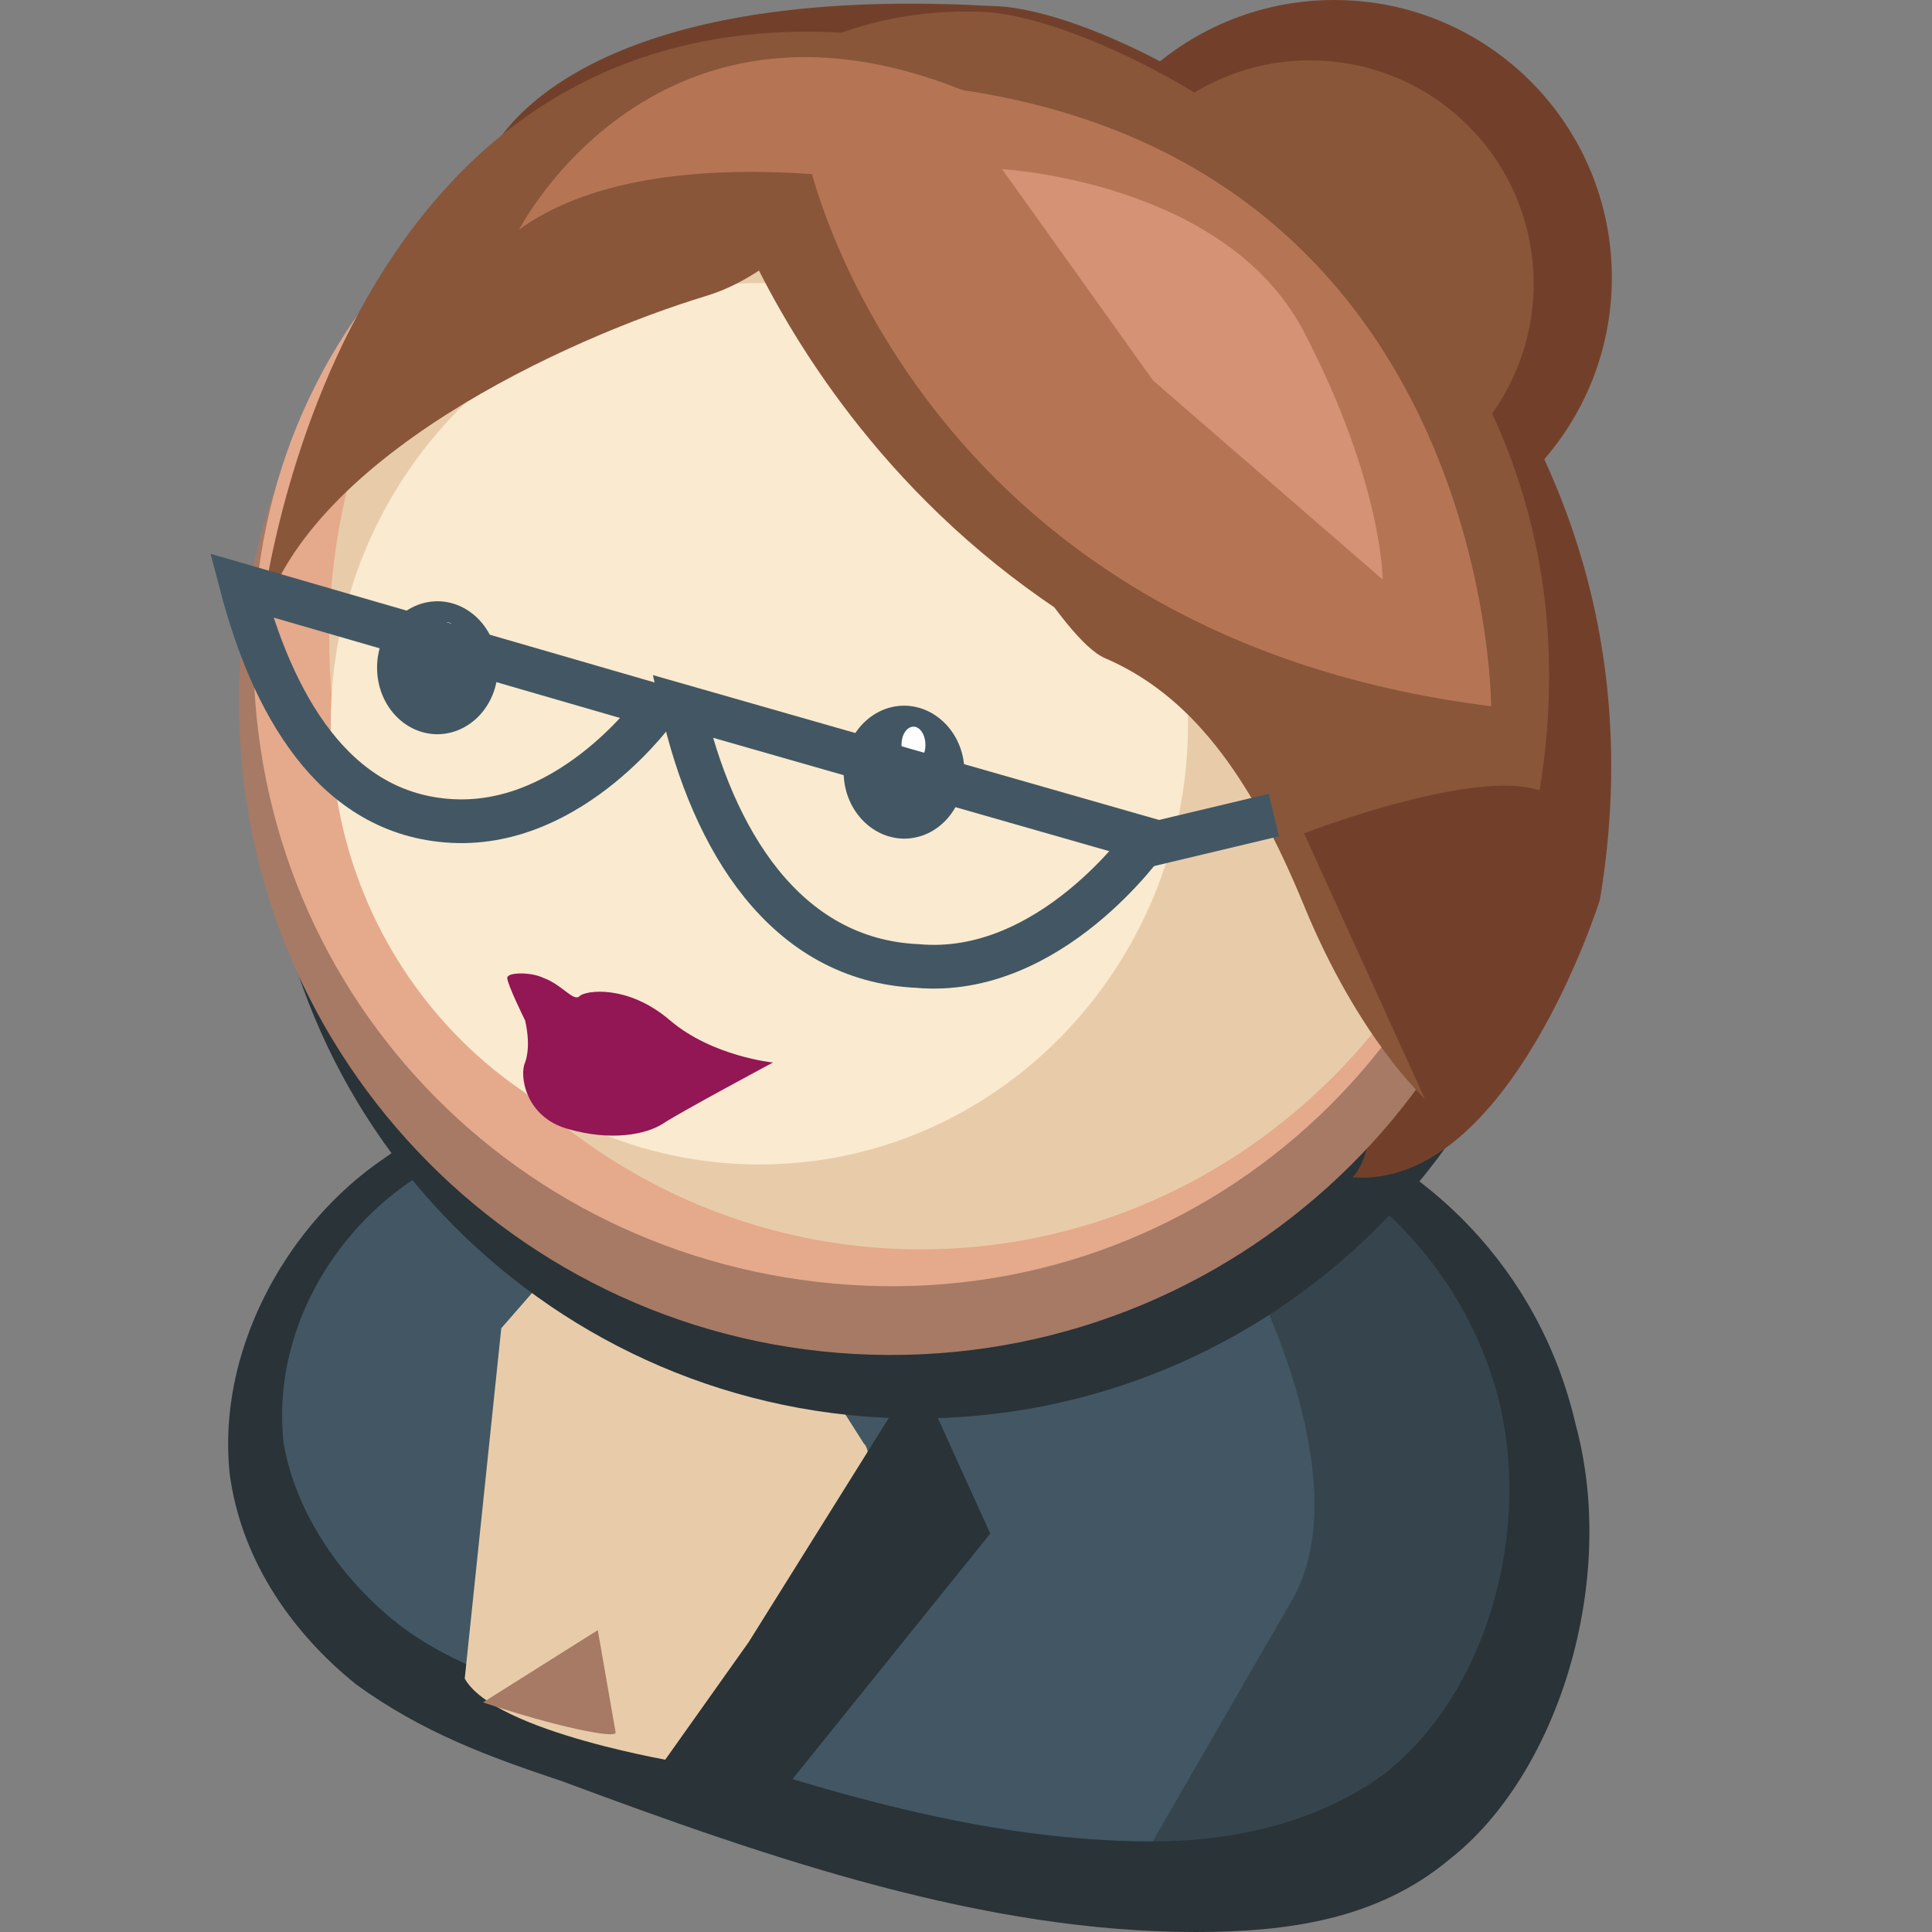
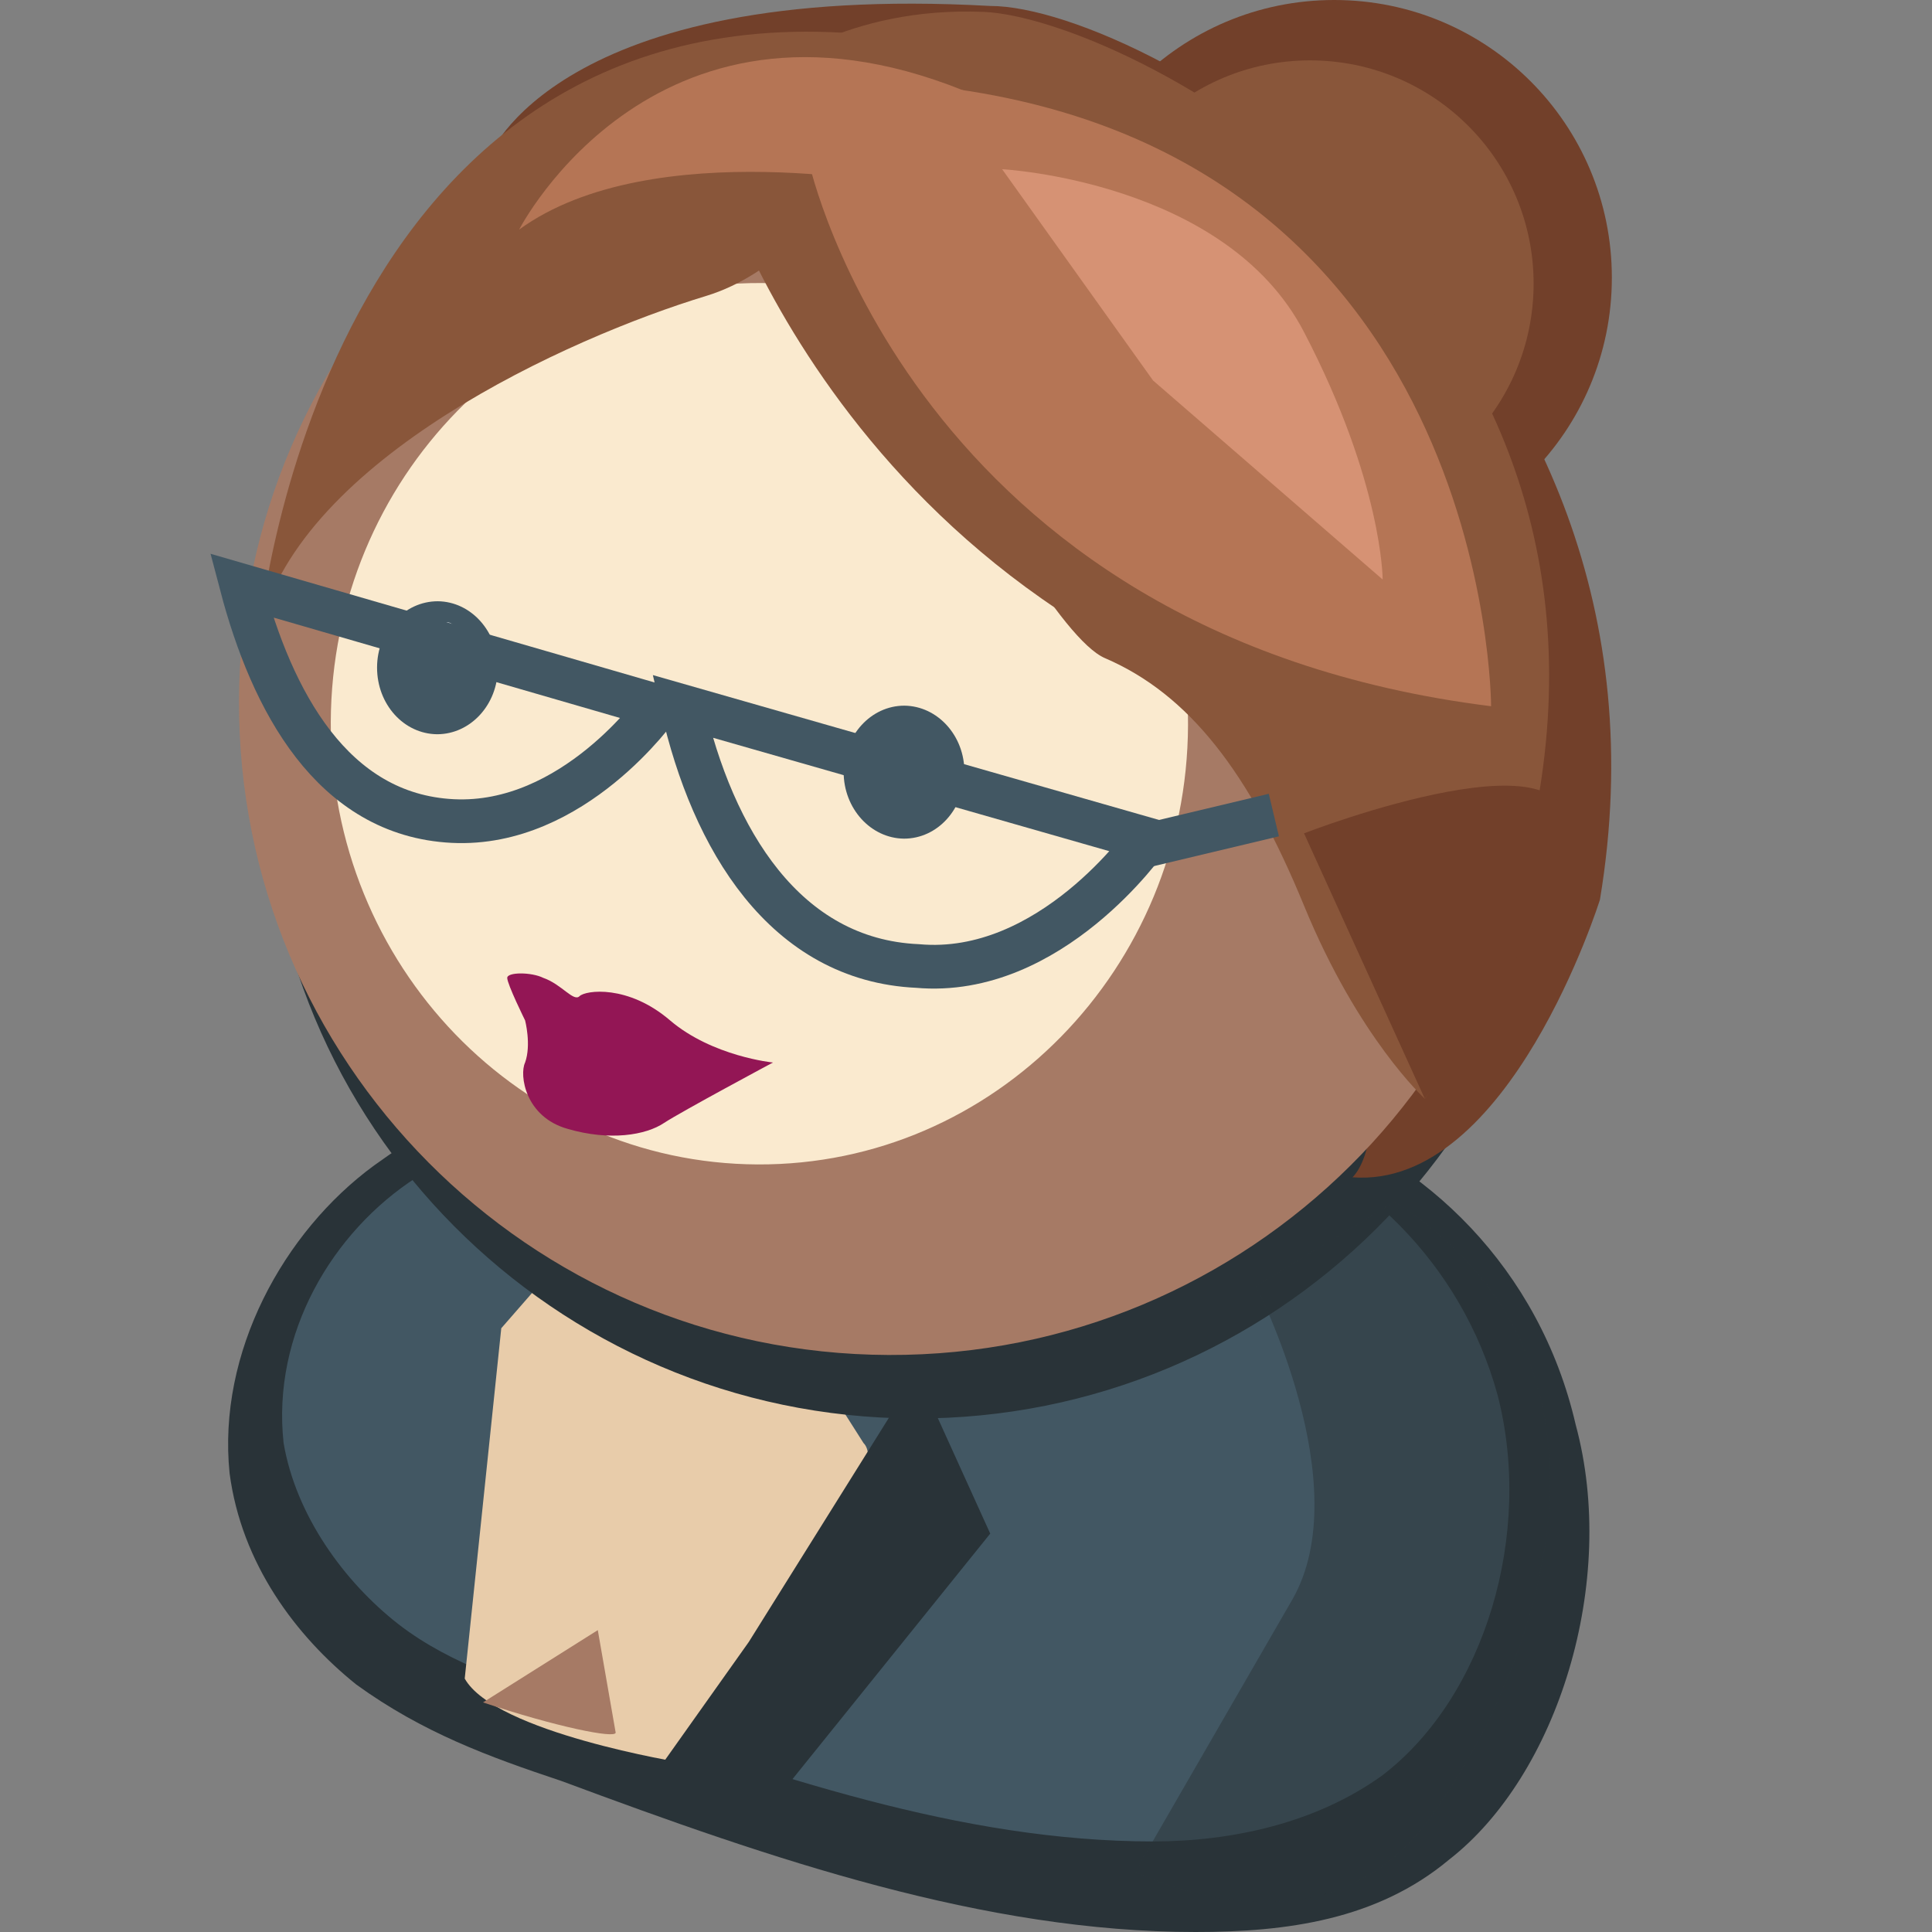
<svg xmlns="http://www.w3.org/2000/svg" xmlns:xlink="http://www.w3.org/1999/xlink" width="24px" height="24px" viewBox="0 0 24 24" version="1.1">
  <rect x="0" y="0" width="24" height="24" fill="#808080" stroke="none" />
  <defs>
    <filter id="alpha" filterUnits="objectBoundingBox" x="0%" y="0%" width="100%" height="100%">
      <feColorMatrix type="matrix" in="SourceGraphic" values="0 0 0 0 1 0 0 0 0 1 0 0 0 0 1 0 0 0 1 0" />
    </filter>
    <mask id="mask0">
      <g filter="url(#alpha)">
        <rect x="0" y="0" width="24" height="24" style="fill:rgb(0%,0%,0%);fill-opacity:0.502;stroke:none;" />
      </g>
    </mask>
    <clipPath id="clip1">
      <rect x="0" y="0" width="24" height="24" />
    </clipPath>
    <g id="surface5" clip-path="url(#clip1)">
      <path style=" stroke:none;fill-rule:nonzero;fill:rgb(16.078%,20%,21.961%);fill-opacity:1;" d="M 15.602 15.977 C 15.602 15.977 16.875 18.449 16.051 19.875 L 14.102 23.25 C 14.102 23.25 16.426 24.449 17.773 22.574 C 19.125 20.699 20.477 16.949 17.324 14.926 Z M 15.602 15.977 " />
    </g>
  </defs>
  <g id="surface1">
    <path style=" stroke:none;fill-rule:nonzero;fill:rgb(16.078%,20%,21.961%);fill-opacity:1;" d="M 16.125 13.875 C 17.699 14.398 19.125 15.75 19.574 17.699 C 20.102 19.648 19.352 22.051 18 23.102 C 17.102 23.852 15.977 24 14.852 24 C 12.227 24 9.602 23.102 6.977 22.125 C 6.074 21.824 5.25 21.523 4.426 20.926 C 3.676 20.324 3 19.426 2.852 18.301 C 2.699 16.801 3.523 15.301 4.648 14.477 C 6.523 13.125 8.551 12.602 10.574 12.602 C 12.375 12.676 14.477 13.273 16.125 13.875 Z M 16.125 13.875 " />
    <path style=" stroke:none;fill-rule:nonzero;fill:rgb(25.882%,34.118%,38.824%);fill-opacity:1;" d="M 15.449 14.023 C 16.875 14.477 18.148 15.676 18.602 17.324 C 19.051 19.051 18.449 21.074 17.176 22.051 C 16.352 22.648 15.301 22.875 14.324 22.875 C 11.926 22.875 9.602 22.051 7.199 21.227 C 6.449 20.926 5.625 20.699 4.949 20.176 C 4.273 19.648 3.676 18.824 3.523 17.926 C 3.375 16.574 4.125 15.301 5.176 14.625 C 6.898 13.5 8.699 13.051 10.5 13.051 C 12.074 12.977 13.949 13.574 15.449 14.023 Z M 15.449 14.023 " />
    <path style=" stroke:none;fill-rule:nonzero;fill:rgb(90.98%,80%,66.667%);fill-opacity:1;" d="M 9.676 16.273 L 10.727 17.926 C 10.801 18 10.801 18.148 10.727 18.301 L 8.477 21.898 C 8.477 21.898 6.148 21.523 5.773 20.852 L 6.227 16.5 L 7.273 15.301 Z M 9.676 16.273 " />
    <path style=" stroke:none;fill-rule:nonzero;fill:rgb(16.078%,20%,21.961%);fill-opacity:1;" d="M 11.414 1.422 C 6.941 1.406 3.301 5.02 3.285 9.492 C 3.27 13.965 6.883 17.605 11.355 17.621 C 15.828 17.637 19.469 14.023 19.484 9.551 C 19.504 5.078 15.891 1.438 11.414 1.422 Z M 11.414 1.422 " />
    <path style=" stroke:none;fill-rule:nonzero;fill:rgb(44.706%,25.098%,16.471%);fill-opacity:1;" d="M 6.074 1.949 C 6.074 1.949 6.898 -0.227 12.301 0.074 C 14.25 0.074 21.074 3.977 19.875 11.176 C 19.875 11.176 18.75 14.773 16.801 14.625 C 16.801 14.625 17.398 14.102 16.648 12.227 C 15.898 10.352 15.074 9.301 13.875 8.773 C 12.676 8.25 6.074 1.949 6.074 1.949 Z M 6.074 1.949 " />
    <path style=" stroke:none;fill-rule:nonzero;fill:rgb(44.706%,25.098%,16.471%);fill-opacity:1;" d="M 20.023 3.449 C 20.023 1.543 18.48 0 16.574 0 C 14.668 0 13.125 1.543 13.125 3.449 C 13.125 5.355 14.668 6.898 16.574 6.898 C 18.48 6.898 20.023 5.355 20.023 3.449 Z M 20.023 3.449 " />
    <path style=" stroke:none;fill-rule:nonzero;fill:rgb(53.725%,33.725%,22.745%);fill-opacity:1;" d="M 19.051 3.523 C 19.051 1.992 17.809 0.75 16.273 0.75 C 14.742 0.75 13.5 1.992 13.5 3.523 C 13.5 5.059 14.742 6.301 16.273 6.301 C 17.809 6.301 19.051 5.059 19.051 3.523 Z M 19.051 3.523 " />
    <path style=" stroke:none;fill-rule:nonzero;fill:rgb(65.098%,47.843%,39.608%);fill-opacity:1;" d="M 11.098 0.633 C 6.625 0.617 2.984 4.23 2.969 8.703 C 2.953 13.176 6.566 16.816 11.039 16.832 C 15.512 16.848 19.152 13.234 19.168 8.762 C 19.184 4.289 15.57 0.648 11.098 0.633 Z M 11.098 0.633 " />
-     <path style=" stroke:none;fill-rule:nonzero;fill:rgb(89.804%,66.275%,54.902%);fill-opacity:1;" d="M 18.824 8.176 C 18.824 12.523 15.301 16.051 10.949 15.977 C 6.602 15.898 3.148 12.449 3.148 8.102 C 3.148 3.75 6.676 0.676 11.023 0.676 C 15.375 0.75 18.824 3.824 18.824 8.176 Z M 18.824 8.176 " />
-     <path style=" stroke:none;fill-rule:nonzero;fill:rgb(90.98%,80%,66.667%);fill-opacity:1;" d="M 11.465 0.371 C 7.406 0.355 4.102 3.734 4.09 7.918 C 4.074 12.102 7.352 15.504 11.41 15.52 C 15.469 15.535 18.773 12.156 18.789 7.973 C 18.805 3.789 15.523 0.387 11.465 0.371 Z M 11.465 0.371 " />
    <path style=" stroke:none;fill-rule:nonzero;fill:rgb(98.039%,91.765%,81.176%);fill-opacity:1;" d="M 9.453 3.516 C 6.512 3.504 4.121 5.945 4.109 8.969 C 4.098 11.992 6.473 14.453 9.414 14.465 C 12.355 14.477 14.746 12.031 14.758 9.008 C 14.77 5.984 12.395 3.523 9.453 3.516 Z M 9.453 3.516 " />
    <path style=" stroke:none;fill-rule:nonzero;fill:rgb(25.882%,34.118%,38.824%);fill-opacity:1;" d="M 11.234 8.766 C 10.82 8.766 10.484 9.133 10.48 9.59 C 10.48 10.043 10.816 10.414 11.23 10.418 C 11.645 10.418 11.98 10.051 11.98 9.594 C 11.984 9.141 11.648 8.77 11.234 8.766 Z M 11.234 8.766 " />
-     <path style=" stroke:none;fill-rule:nonzero;fill:rgb(100%,100%,100%);fill-opacity:1;" d="M 11.348 9.027 C 11.266 9.027 11.199 9.125 11.199 9.25 C 11.195 9.375 11.266 9.477 11.348 9.477 C 11.43 9.477 11.496 9.375 11.496 9.254 C 11.496 9.129 11.43 9.027 11.348 9.027 Z M 11.348 9.027 " />
    <path style=" stroke:none;fill-rule:nonzero;fill:rgb(25.882%,34.118%,38.824%);fill-opacity:1;" d="M 5.438 7.469 C 5.023 7.469 4.684 7.836 4.684 8.293 C 4.684 8.75 5.016 9.117 5.43 9.121 C 5.844 9.121 6.184 8.754 6.184 8.297 C 6.184 7.844 5.852 7.473 5.438 7.469 Z M 5.438 7.469 " />
    <path style=" stroke:none;fill-rule:nonzero;fill:rgb(100%,100%,100%);fill-opacity:1;" d="M 5.551 7.73 C 5.469 7.73 5.398 7.832 5.398 7.953 C 5.398 8.078 5.465 8.18 5.547 8.18 C 5.633 8.18 5.699 8.082 5.699 7.957 C 5.699 7.832 5.633 7.73 5.551 7.73 Z M 5.551 7.73 " />
    <path style=" stroke:none;fill-rule:nonzero;fill:rgb(98.039%,91.765%,81.176%);fill-opacity:1;" d="M 16.352 9.375 C 16.352 9.375 17.023 8.852 17.551 9.074 C 18.074 9.301 18 10.949 16.648 11.176 Z M 16.352 9.375 " />
    <path style=" stroke:none;fill-rule:nonzero;fill:rgb(57.647%,8.627%,33.333%);fill-opacity:1;" d="M 9.602 13.199 C 9.602 13.199 8.852 13.125 8.324 12.676 C 7.801 12.227 7.273 12.301 7.199 12.375 C 7.125 12.449 6.977 12.227 6.75 12.148 C 6.602 12.074 6.301 12.074 6.301 12.148 C 6.301 12.227 6.523 12.676 6.523 12.676 C 6.523 12.676 6.602 12.977 6.523 13.199 C 6.449 13.352 6.523 13.875 7.051 14.023 C 7.574 14.176 8.023 14.102 8.25 13.949 C 8.477 13.801 9.602 13.199 9.602 13.199 Z M 9.602 13.199 " />
    <path style=" stroke:none;fill-rule:nonzero;fill:rgb(53.725%,33.725%,22.745%);fill-opacity:1;" d="M 11.477 0.523 C 11.477 0.523 10.5 3.148 8.773 3.676 C 7.051 4.199 3.75 5.699 3.227 7.801 C 3.227 7.801 4.051 -0.75 11.477 0.523 Z M 11.477 0.523 " />
    <path style=" stroke:none;fill-rule:nonzero;fill:rgb(53.725%,33.725%,22.745%);fill-opacity:1;" d="M 8.926 2.176 C 8.926 2.176 10.727 8.176 17.625 9.301 L 19.051 9.227 L 14.852 2.551 C 14.926 2.477 11.477 0.523 8.926 2.176 Z M 8.926 2.176 " />
    <path style="fill:none;stroke-width:0.724;stroke-linecap:butt;stroke-linejoin:miter;stroke:rgb(25.882%,34.118%,38.824%);stroke-opacity:1;stroke-miterlimit:10;" d="M 11.302 11.698 L 19 13.901 C 19 13.901 17.401 16.198 15.198 16 C 13 15.901 11.802 13.901 11.302 11.698 Z M 11.302 11.698 " transform="matrix(0.75,0,0,0.75,0,0)" />
    <path style="fill:none;stroke-width:0.724;stroke-linecap:butt;stroke-linejoin:miter;stroke:rgb(25.882%,34.118%,38.824%);stroke-opacity:1;stroke-miterlimit:10;" d="M 4 9.698 L 10.901 11.698 C 10.901 11.698 9.5 13.698 7.5 13.599 C 5.5 13.5 4.5 11.599 4 9.698 Z M 4 9.698 " transform="matrix(0.75,0,0,0.75,0,0)" />
    <path style=" stroke:none;fill-rule:nonzero;fill:rgb(53.725%,33.725%,22.745%);fill-opacity:1;" d="M 9.523 0.898 C 9.523 0.898 10.5 0.074 12.227 0.148 C 13.949 0.227 20.176 3.375 19.125 9.824 C 19.125 9.824 18.523 12.523 17.699 13.648 C 17.699 13.648 16.875 12.898 16.199 11.25 C 15.523 9.602 14.773 8.625 13.727 8.176 C 12.676 7.727 9.523 0.898 9.523 0.898 Z M 9.523 0.898 " />
    <path style=" stroke:none;fill-rule:nonzero;fill:rgb(70.98%,45.882%,33.333%);fill-opacity:1;" d="M 10.051 2.023 C 10.051 2.023 11.324 7.875 18.523 8.773 C 18.523 8.773 18.523 1.727 11.398 1.051 C 11.398 1.051 10.051 1.5 10.051 2.023 Z M 10.051 2.023 " />
    <path style="fill:none;stroke-width:0.724;stroke-linecap:butt;stroke-linejoin:miter;stroke:rgb(25.882%,34.118%,38.824%);stroke-opacity:1;stroke-miterlimit:10;" d="M 19 14 L 21.099 13.5 " transform="matrix(0.75,0,0,0.75,0,0)" />
    <path style=" stroke:none;fill-rule:nonzero;fill:rgb(70.98%,45.882%,33.333%);fill-opacity:1;" d="M 11.324 2.324 C 11.324 2.324 8.102 1.648 6.449 2.852 C 6.449 2.852 8.176 -0.523 12.148 1.199 Z M 11.324 2.324 " />
    <path style=" stroke:none;fill-rule:nonzero;fill:rgb(16.078%,20%,21.961%);fill-opacity:1;" d="M 8.023 22.199 L 9.301 20.398 L 11.176 17.398 L 10.051 17.25 L 11.551 17.398 L 12.301 19.051 L 9.523 22.5 Z M 8.023 22.199 " />
    <path style=" stroke:none;fill-rule:nonzero;fill:rgb(65.098%,47.843%,39.608%);fill-opacity:1;" d="M 6 21.148 L 7.426 20.25 L 7.648 21.523 C 7.648 21.602 6.898 21.449 6 21.148 Z M 6 21.148 " />
    <use xlink:href="#surface5" mask="url(#mask0)" />
    <path style=" stroke:none;fill-rule:nonzero;fill:rgb(44.706%,25.098%,16.471%);fill-opacity:1;" d="M 16.199 10.352 L 17.699 13.648 C 17.699 13.648 18.977 12.074 19.426 10.5 C 19.875 8.926 16.199 10.352 16.199 10.352 Z M 16.199 10.352 " />
    <path style=" stroke:none;fill-rule:nonzero;fill:rgb(83.922%,57.255%,45.49%);fill-opacity:1;" d="M 12.449 2.102 C 12.449 2.102 15.227 2.25 16.199 4.125 C 17.176 6 17.176 7.199 17.176 7.199 L 14.324 4.727 Z M 12.449 2.102 " />
  </g>
</svg>